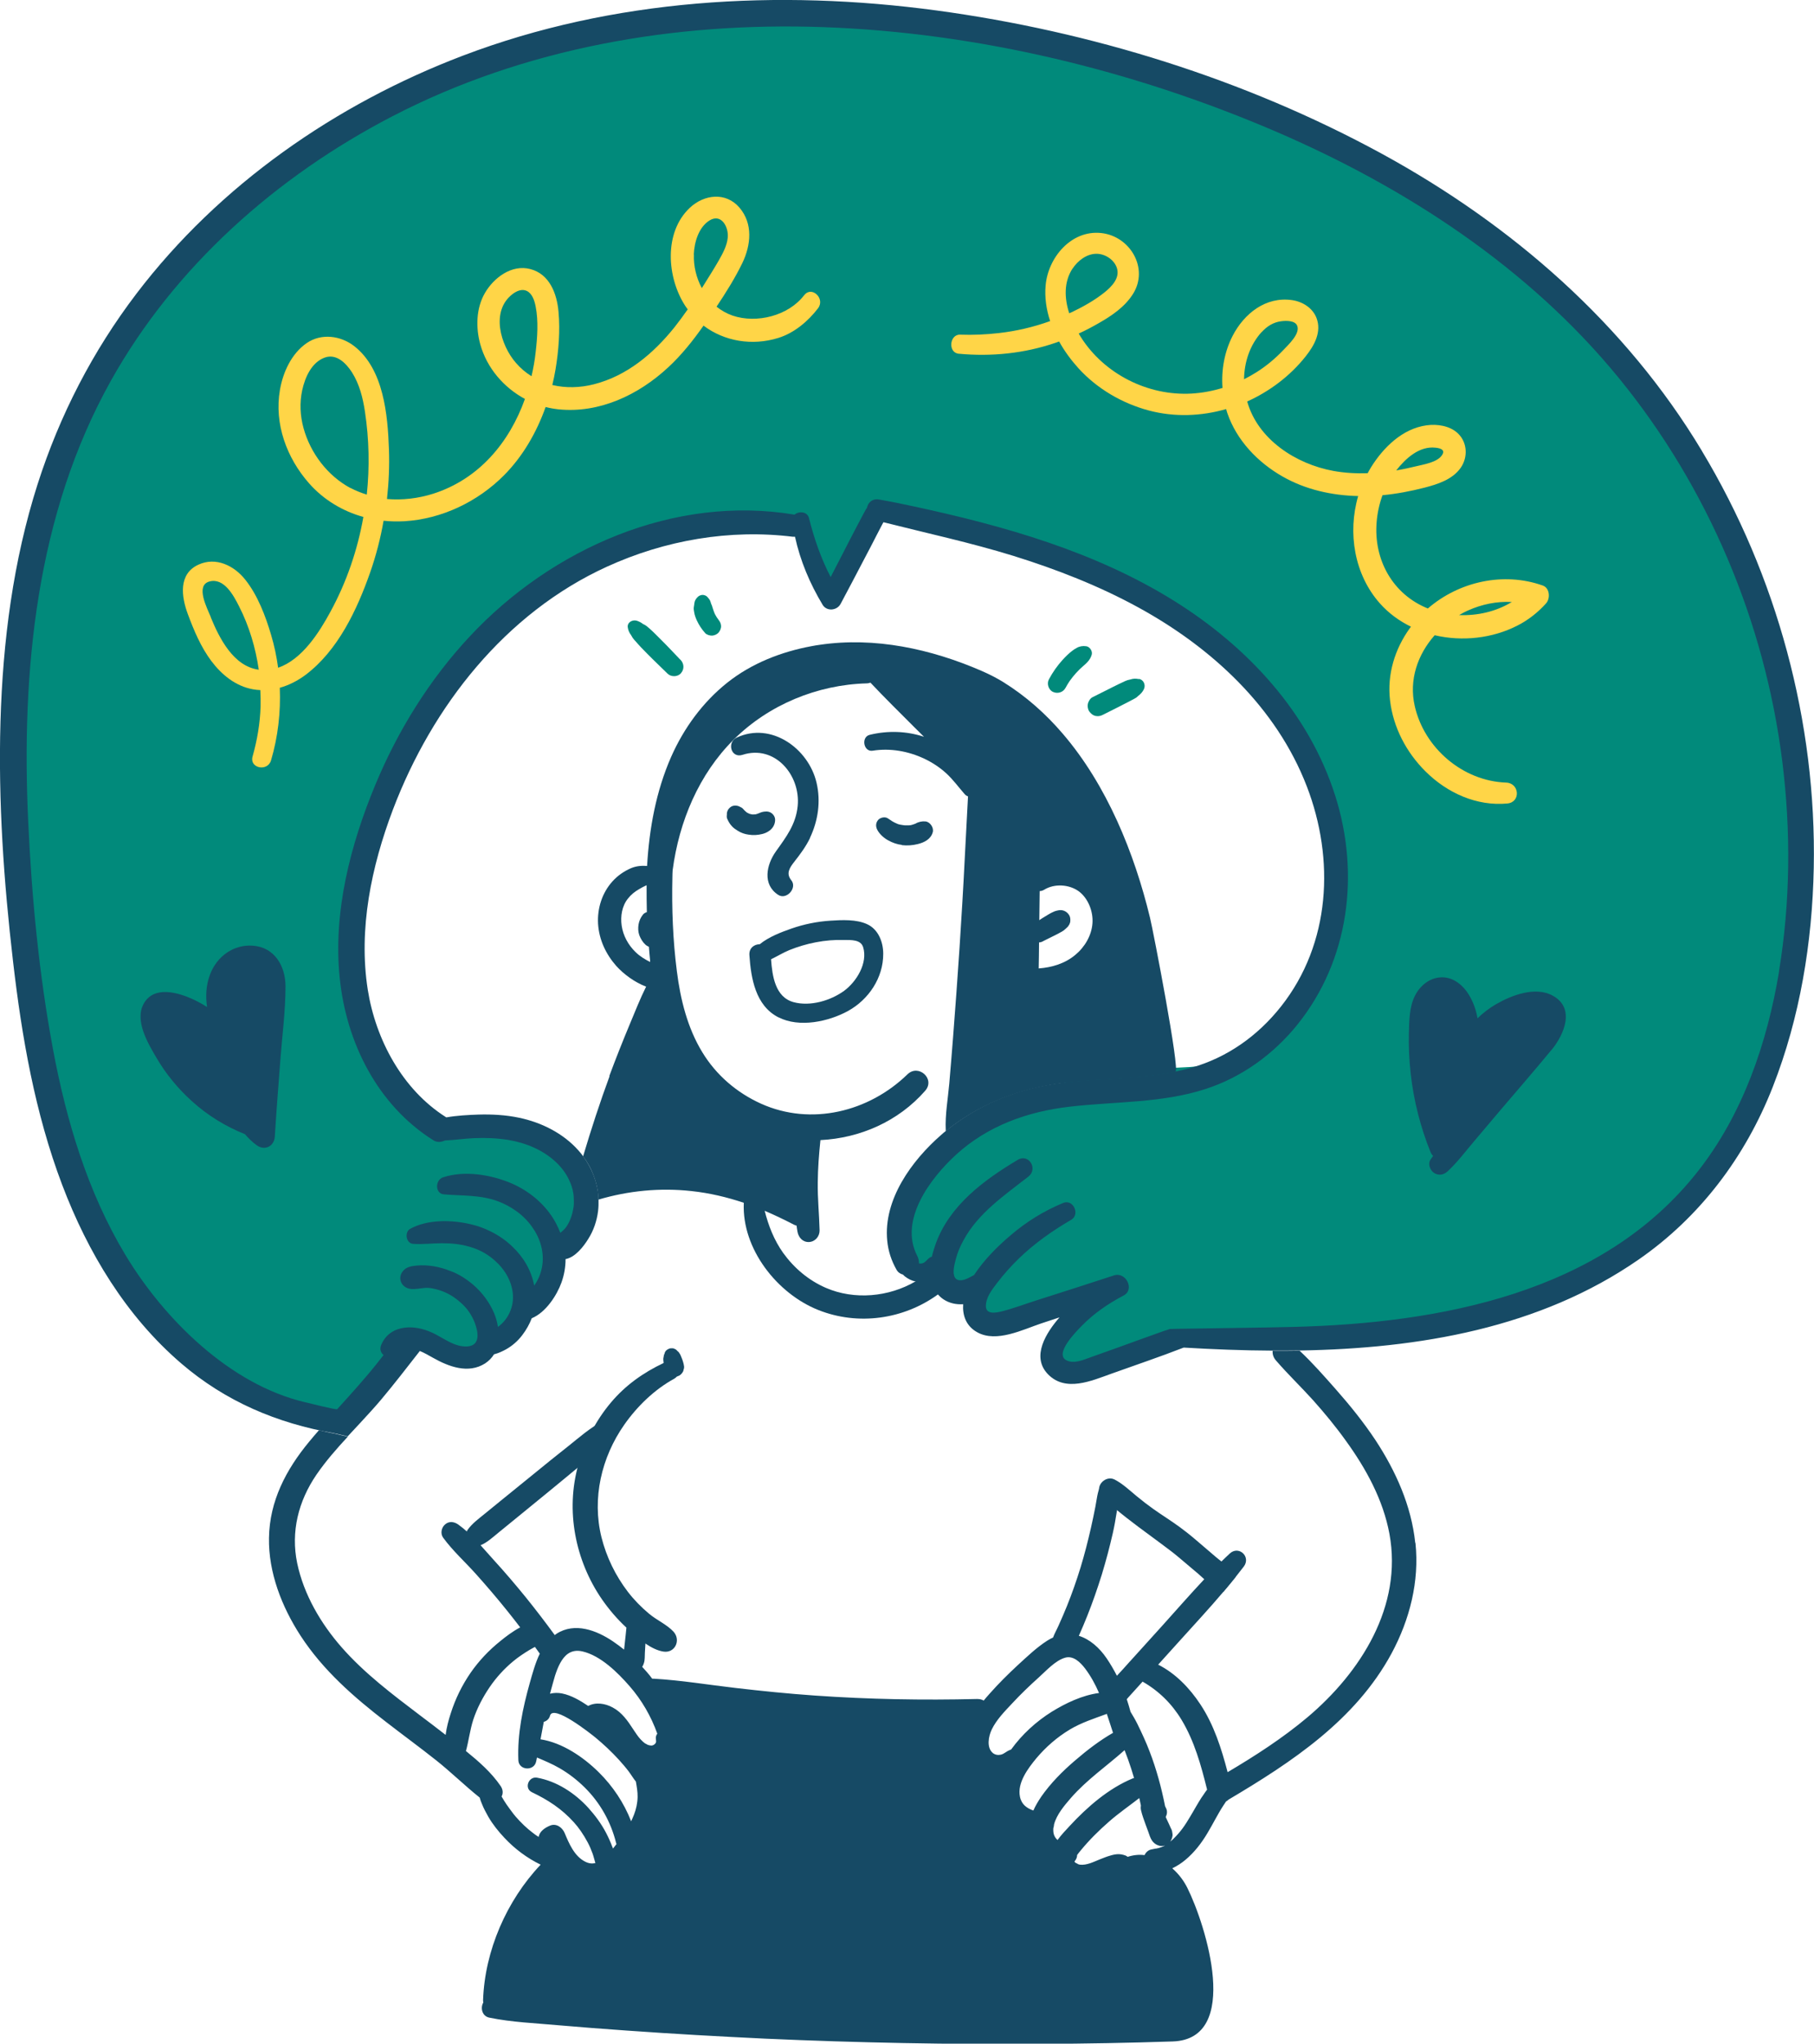
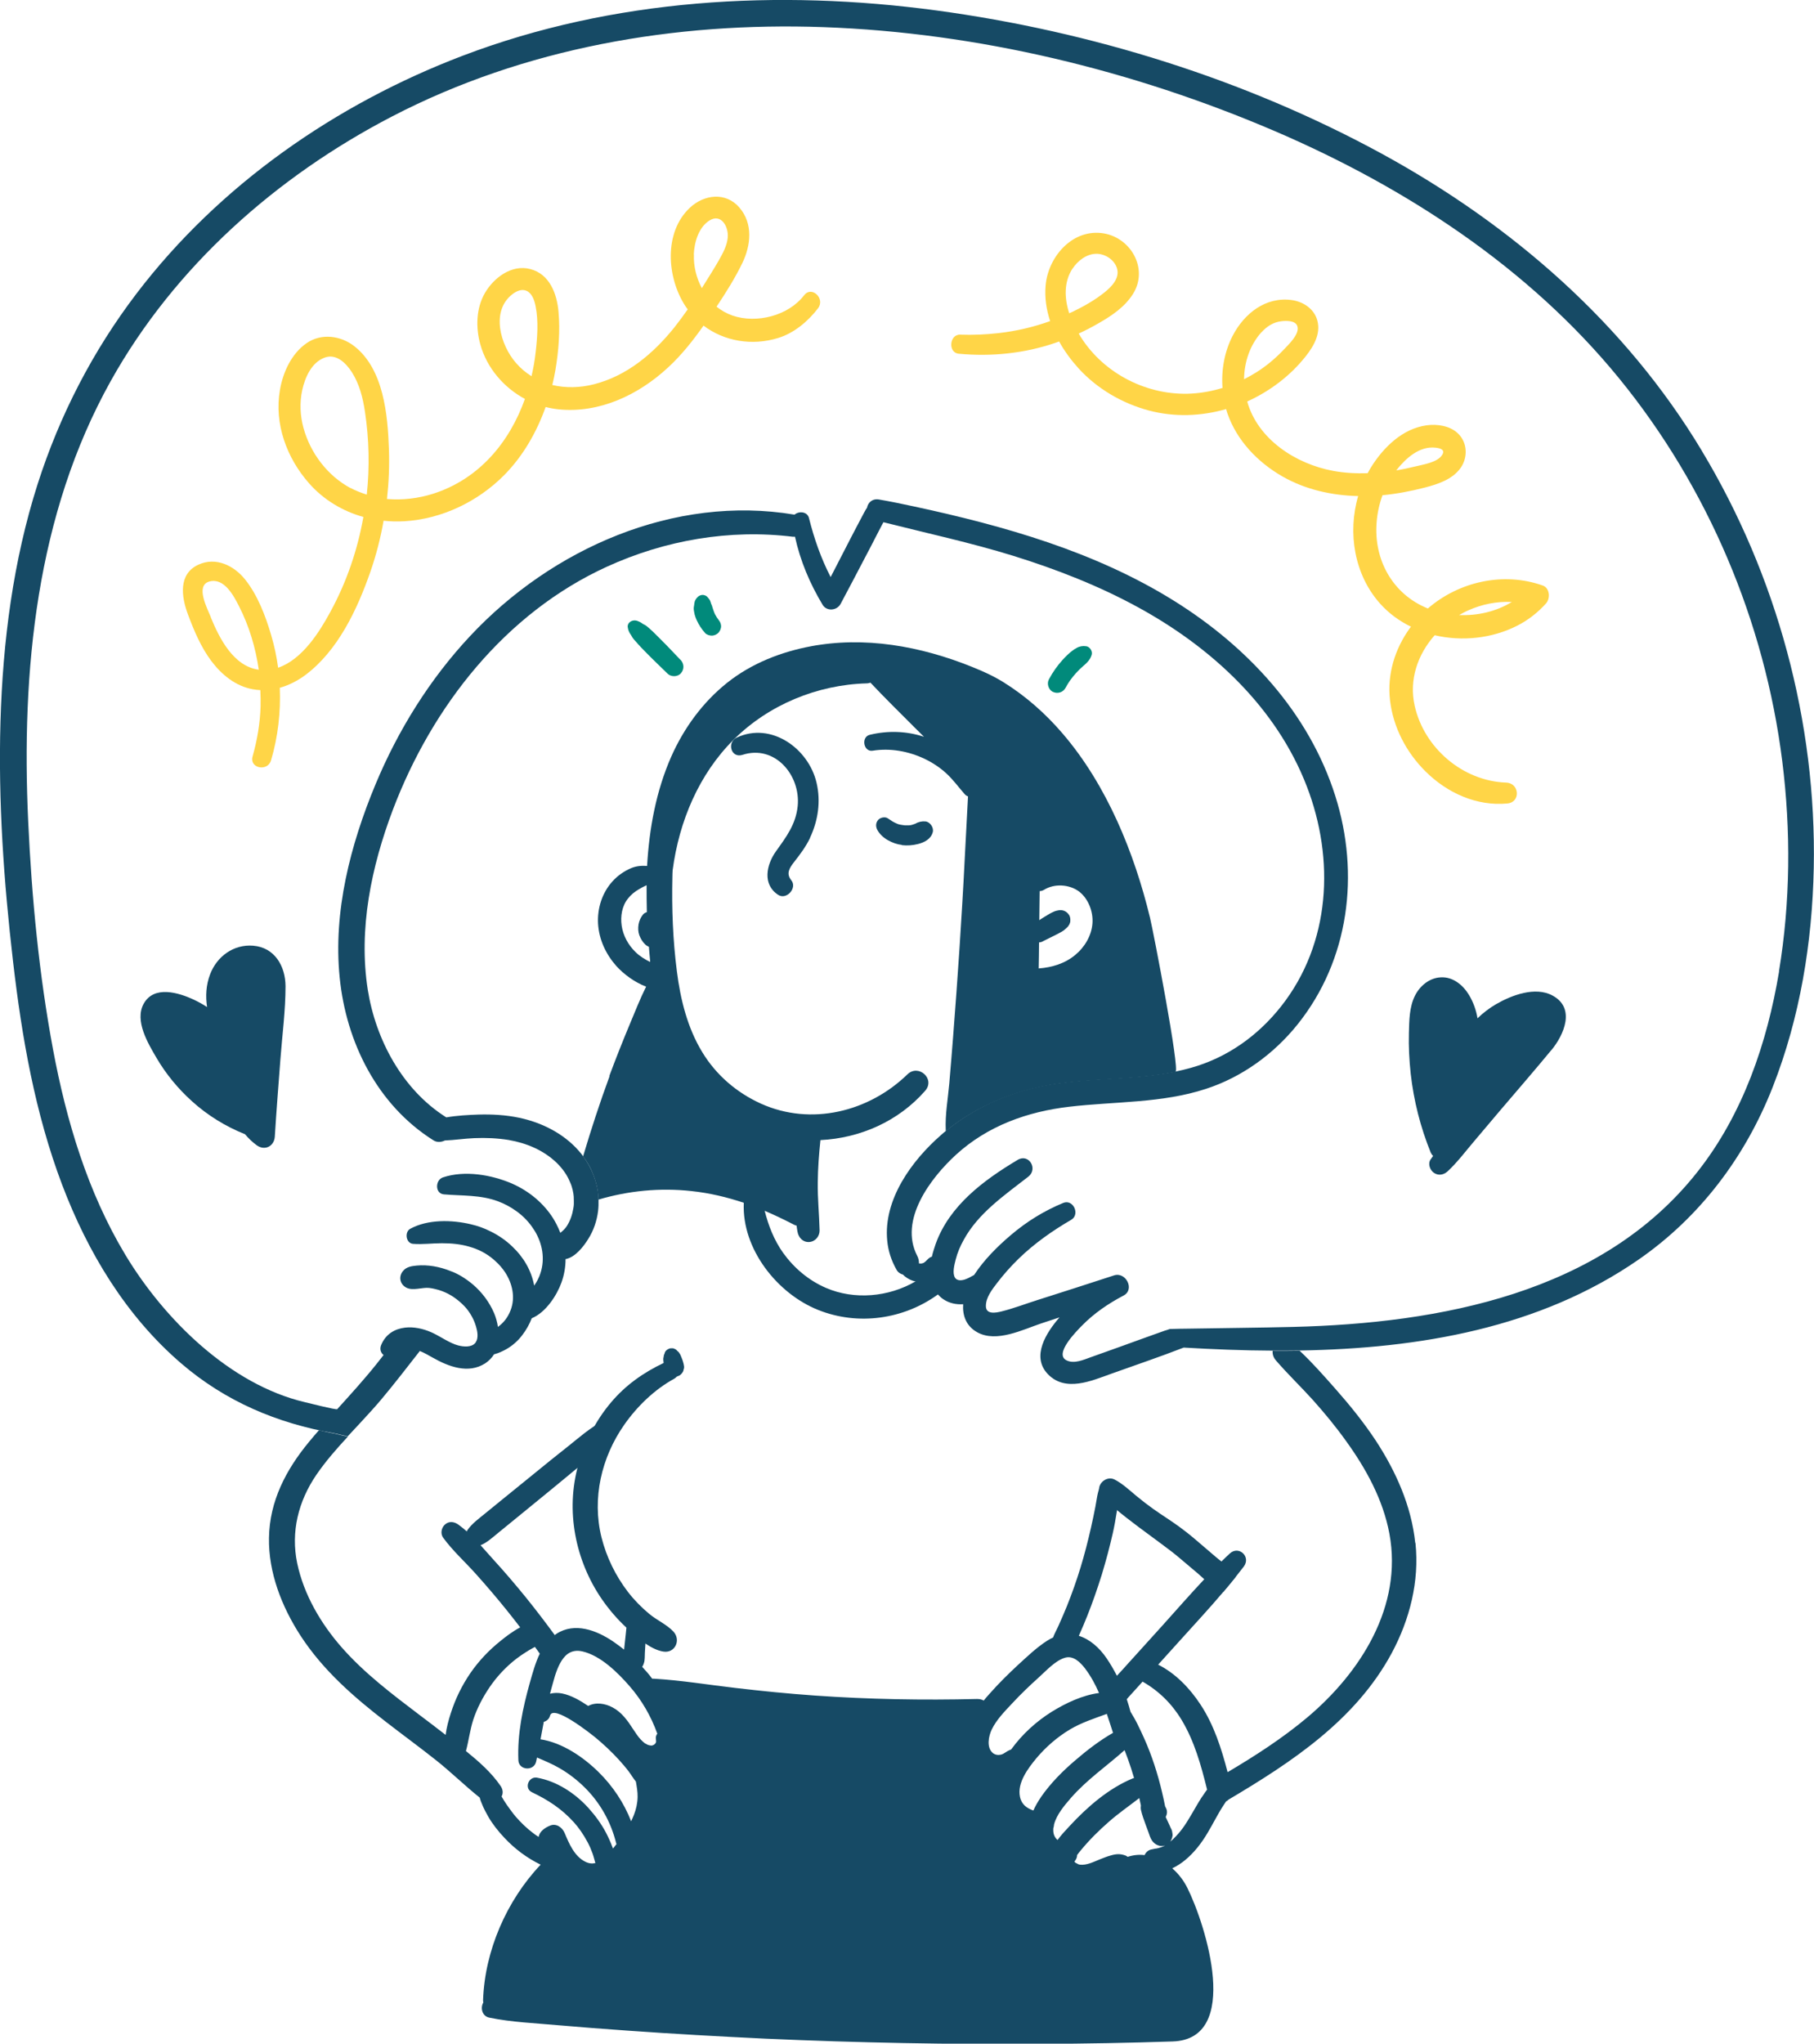
<svg xmlns="http://www.w3.org/2000/svg" width="103" height="116" viewBox="0 0 103 116" fill="none">
  <g clip-path="url(#clip0_4411_5168)">
-     <path d="M63.067 72.904C63.067 72.904 57.444 75.227 56.456 74.894C55.468 74.562 55.462 73.237 55.462 73.237C55.462 73.237 54.142 73.237 53.81 72.571C53.479 71.905 53.334 72.391 52.249 72.148C51.165 71.905 49.507 68.59 53.147 65.601C56.788 62.612 61.084 60.622 65.381 60.622C69.677 60.622 71.667 60.289 73.649 55.975C75.632 51.661 77.29 50.33 74.644 44.684C71.998 39.039 69.021 34.725 62.411 32.402C55.8 30.079 49.846 28.747 49.846 28.747C49.846 28.747 47.863 33.394 47.532 33.394C47.2 33.394 44.886 29.739 44.886 29.739C44.886 29.739 30.338 27.748 24.384 40.031C18.43 52.313 19.424 57.626 20.744 59.283C22.063 60.941 24.384 63.93 24.709 63.93C25.033 63.93 30.331 62.931 31.982 64.928C33.633 66.919 33.633 67.918 33.302 68.909C32.97 69.908 31.982 70.234 31.982 70.234C31.982 70.234 31.651 72.557 30.988 73.223C30.325 73.889 28.01 76.878 27.023 76.878C26.035 76.878 23.382 75.879 23.382 75.879L19.086 80.526C19.086 80.526 12.144 79.201 9.166 75.214C6.189 71.233 2.556 65.587 1.229 51.307C-0.09 37.035 1.893 28.4 5.526 21.43C9.166 14.474 21.068 0.194 43.553 0.527C66.037 0.86 83.893 9.162 93.481 21.444C103.069 33.727 102.081 45.35 102.406 50.33C102.737 55.309 99.76 64.277 94.469 68.923C89.178 73.57 82.236 74.901 80.253 75.234C78.27 75.567 66.693 75.9 66.693 75.9C66.693 75.9 60.739 78.556 59.751 77.558C58.763 76.559 63.06 72.911 63.06 72.911L63.067 72.904Z" fill="#018A7B" />
    <path d="M96.638 25.598C92.293 18.358 85.82 12.747 78.471 8.732C70.7 4.494 61.948 1.782 53.189 0.596C44.195 -0.617 34.821 -0.09 26.276 3.162C19.072 5.902 12.454 10.493 7.75 16.666C5.263 19.932 3.385 23.573 2.134 27.485C0.746 31.833 0.159 36.403 0.027 40.96C-0.104 45.496 0.214 50.052 0.739 54.56C1.236 58.86 1.989 63.188 3.53 67.252C4.987 71.094 7.156 74.7 10.292 77.391C12.806 79.548 15.722 80.782 18.961 81.351C19.093 81.372 19.403 81.455 19.742 81.531L20.446 80.775C20.847 80.339 21.248 79.909 21.628 79.458C22.387 78.556 23.106 77.62 23.838 76.684C24.101 76.788 24.363 76.947 24.591 77.072C25.475 77.571 26.587 77.995 27.541 77.391C27.762 77.245 27.927 77.072 28.052 76.871C28.066 76.871 28.086 76.864 28.107 76.857C28.314 76.802 28.521 76.704 28.715 76.6C29.081 76.399 29.413 76.108 29.661 75.775C29.882 75.484 30.062 75.165 30.193 74.825C30.994 74.499 31.623 73.514 31.879 72.8C32.037 72.363 32.113 71.912 32.113 71.468C32.659 71.371 33.143 70.747 33.405 70.317C33.702 69.852 33.889 69.298 33.958 68.75C33.985 68.528 33.992 68.306 33.985 68.091C33.985 67.897 33.965 67.709 33.93 67.522C33.882 67.224 33.792 66.933 33.681 66.648C33.536 66.295 33.35 65.955 33.115 65.636C33.032 65.518 32.942 65.407 32.846 65.303C31.982 64.325 30.739 63.708 29.475 63.444C28.722 63.285 27.941 63.243 27.174 63.264C26.573 63.285 25.945 63.319 25.344 63.423C25.337 63.416 25.323 63.41 25.309 63.403C22.85 61.842 21.331 59.013 20.882 56.176C20.343 52.729 21.089 49.178 22.311 45.953C24.536 40.093 28.687 34.801 34.462 32.166C37.757 30.661 41.432 30.023 45.024 30.467C45.065 30.467 45.1 30.467 45.141 30.467C45.438 31.833 45.984 33.123 46.709 34.33C46.944 34.718 47.524 34.663 47.732 34.274C48.188 33.414 48.65 32.547 49.099 31.68C49.327 31.25 49.555 30.814 49.776 30.377C49.88 30.175 49.99 29.974 50.094 29.766C50.115 29.725 50.136 29.683 50.163 29.642C52.629 30.266 55.109 30.8 57.534 31.549C59.986 32.312 62.39 33.248 64.642 34.482C68.786 36.75 72.468 40.135 74.202 44.636C75.797 48.776 75.556 53.554 72.744 57.119C71.425 58.791 69.684 60.032 67.633 60.608C67.343 60.691 67.045 60.76 66.748 60.823C66.293 60.913 65.844 60.982 65.381 61.038C63.612 61.253 61.809 61.239 60.055 61.495C58.3 61.745 56.649 62.286 55.164 63.174C54.66 63.472 54.17 63.812 53.707 64.193C53.617 64.263 53.527 64.339 53.444 64.415C51.779 65.865 50.149 68.084 50.377 70.421C50.432 71.011 50.612 71.552 50.902 72.065C50.978 72.21 51.116 72.308 51.275 72.349C51.31 72.391 51.351 72.425 51.393 72.46C51.565 72.592 51.766 72.696 51.98 72.737C52.028 72.744 52.077 72.758 52.125 72.758C52.387 72.779 52.629 72.744 52.864 72.64C52.919 72.945 53.044 73.23 53.251 73.466C53.341 73.57 53.444 73.667 53.569 73.75C53.9 73.972 54.294 74.055 54.688 74.028C54.646 74.665 54.853 75.276 55.503 75.629C56.587 76.219 58.059 75.477 59.108 75.123C59.454 75.005 59.806 74.894 60.158 74.776C59.419 75.629 58.528 76.989 59.502 78.001C60.504 79.035 61.975 78.376 63.101 77.974C64.476 77.481 65.857 77.017 67.211 76.49C68.862 76.587 70.555 76.656 72.254 76.663C72.765 76.663 73.276 76.663 73.787 76.656C80.571 76.545 87.423 75.387 93.039 71.496C96.534 69.076 99.104 65.656 100.658 61.697C102.205 57.757 102.903 53.492 102.986 49.268C103.152 40.995 100.893 32.672 96.631 25.591L96.638 25.598ZM101.017 55.143C100.34 59.2 98.959 63.257 96.382 66.516C90.939 73.424 81.717 75.109 73.442 75.317C71.466 75.366 69.491 75.38 67.515 75.415C67.149 75.415 66.79 75.428 66.424 75.435C66.327 75.47 66.23 75.505 66.127 75.532C65.27 75.831 64.421 76.15 63.564 76.455C63.018 76.649 62.48 76.843 61.934 77.037C61.526 77.183 60.994 77.426 60.566 77.218C59.82 76.864 61.126 75.56 61.423 75.255C62.113 74.548 62.928 73.993 63.799 73.535C64.448 73.195 63.93 72.176 63.26 72.391C61.816 72.862 60.373 73.327 58.929 73.785C58.245 74 57.568 74.263 56.87 74.437C56.539 74.52 55.979 74.624 55.979 74.132C55.979 73.639 56.332 73.195 56.601 72.841C56.981 72.342 57.395 71.877 57.844 71.441C58.729 70.581 59.765 69.852 60.828 69.235C61.34 68.93 60.939 68.049 60.373 68.278C59.267 68.736 58.293 69.339 57.382 70.116C56.615 70.768 55.869 71.517 55.309 72.37C55.15 72.453 54.998 72.55 54.819 72.613C54.632 72.682 54.349 72.724 54.225 72.522C54.059 72.252 54.197 71.766 54.266 71.489C54.363 71.101 54.522 70.733 54.715 70.386C55.544 68.854 57.05 67.834 58.39 66.787C58.957 66.343 58.411 65.455 57.782 65.837C55.869 66.981 53.914 68.417 53.127 70.608C53.05 70.837 52.968 71.08 52.912 71.33C52.754 71.371 52.664 71.496 52.546 71.607C52.519 71.628 52.484 71.656 52.443 71.683C52.367 71.711 52.346 71.711 52.325 71.718C52.291 71.718 52.263 71.718 52.235 71.718C52.215 71.718 52.201 71.718 52.18 71.711C52.18 71.565 52.153 71.42 52.083 71.288C51.02 69.242 52.857 66.849 54.287 65.539C56.083 63.902 58.335 63.097 60.711 62.82C63.301 62.515 65.968 62.626 68.468 61.807C70.52 61.142 72.33 59.824 73.677 58.146C76.612 54.484 77.22 49.601 75.818 45.177C74.312 40.426 70.81 36.688 66.659 34.101C62.175 31.306 57.016 29.849 51.897 28.747C51.234 28.601 50.578 28.469 49.907 28.352C49.535 28.289 49.286 28.525 49.231 28.816C49.148 28.934 49.079 29.073 49.003 29.212C48.899 29.413 48.788 29.614 48.685 29.815C48.457 30.252 48.229 30.682 48.008 31.119C47.725 31.667 47.441 32.215 47.165 32.755C46.62 31.701 46.226 30.571 45.936 29.413C45.846 29.031 45.362 28.997 45.114 29.212C38.282 28.067 31.333 31.14 26.691 36.105C24.404 38.546 22.602 41.445 21.317 44.532C19.894 47.958 18.913 51.744 19.286 55.475C19.652 59.165 21.427 62.723 24.612 64.727C24.805 64.852 25.054 64.838 25.261 64.734C25.821 64.713 26.38 64.623 26.933 64.602C27.589 64.575 28.238 64.602 28.881 64.706C29.889 64.88 30.856 65.282 31.602 65.996C31.775 66.163 31.934 66.35 32.072 66.551C32.182 66.711 32.279 66.891 32.355 67.071C32.376 67.12 32.397 67.168 32.417 67.217C32.431 67.259 32.445 67.293 32.459 67.335C32.5 67.467 32.535 67.605 32.556 67.744C32.562 67.8 32.569 67.862 32.576 67.917C32.576 68.014 32.583 68.077 32.583 68.153C32.583 68.216 32.583 68.278 32.583 68.341C32.583 68.417 32.569 68.493 32.556 68.576C32.5 68.93 32.383 69.277 32.196 69.575C32.1 69.734 31.962 69.859 31.816 69.977C31.747 69.804 31.678 69.637 31.588 69.471C31.526 69.36 31.471 69.249 31.402 69.145C31.139 68.729 30.808 68.354 30.428 68.028C30.014 67.675 29.551 67.39 29.06 67.175C27.893 66.676 26.38 66.419 25.151 66.829C24.708 66.974 24.688 67.751 25.206 67.793C26.249 67.883 27.278 67.813 28.28 68.188C28.653 68.327 28.998 68.514 29.316 68.743C29.716 69.027 30.062 69.388 30.324 69.811C30.338 69.832 30.352 69.852 30.366 69.873C30.801 70.594 30.953 71.448 30.69 72.259C30.608 72.516 30.483 72.758 30.331 72.973C30.172 72.106 29.716 71.344 29.088 70.754C28.729 70.407 28.307 70.116 27.851 69.894C27.499 69.714 27.126 69.582 26.739 69.492C25.662 69.235 24.287 69.201 23.292 69.748C22.961 69.929 23.044 70.567 23.451 70.601C23.997 70.643 24.543 70.567 25.088 70.567C25.634 70.567 26.138 70.615 26.643 70.761C26.712 70.782 26.774 70.802 26.843 70.823C27.326 70.983 27.775 71.246 28.148 71.6C28.349 71.78 28.528 71.989 28.68 72.217C29.095 72.855 29.274 73.646 28.991 74.374C28.832 74.79 28.584 75.089 28.273 75.317C28.231 75.04 28.155 74.769 28.052 74.527C27.782 73.903 27.375 73.362 26.87 72.925C26.677 72.758 26.463 72.606 26.242 72.467C26.035 72.342 25.821 72.231 25.586 72.148C24.971 71.898 24.287 71.773 23.651 71.836C23.368 71.864 23.078 71.905 22.885 72.141C22.622 72.453 22.698 72.876 23.051 73.077C23.43 73.292 23.976 73.056 24.377 73.105C24.494 73.119 24.605 73.14 24.715 73.168C25.22 73.285 25.669 73.521 26.062 73.854C26.173 73.944 26.283 74.048 26.387 74.159C26.622 74.409 26.836 74.756 26.96 75.089C27.05 75.331 27.154 75.685 27.099 75.969C27.085 76.053 27.05 76.129 27.009 76.198C27.002 76.212 26.988 76.226 26.974 76.24C26.767 76.476 26.339 76.455 26.007 76.365C25.544 76.24 25.068 75.9 24.598 75.671C24.57 75.657 24.536 75.643 24.508 75.629C24.032 75.415 23.486 75.297 22.988 75.359C22.422 75.428 21.911 75.713 21.648 76.33C21.538 76.58 21.628 76.795 21.78 76.913C21.641 77.086 21.503 77.266 21.365 77.44C20.66 78.32 19.901 79.153 19.148 79.985C19.093 80.04 17.448 79.617 17.317 79.59C13.062 78.591 9.318 74.88 7.122 71.233C4.98 67.675 3.771 63.631 3.011 59.567C2.217 55.316 1.803 50.968 1.602 46.647C1.202 38.096 2.051 29.212 6.293 21.617C9.926 15.119 15.701 10.014 22.263 6.609C29.785 2.705 38.33 1.241 46.751 1.54C55.517 1.852 64.324 3.988 72.385 7.442C79.797 10.625 86.801 15.181 91.941 21.485C96.976 27.658 100.202 35.28 101.197 43.2C101.694 47.153 101.66 51.21 101.01 55.143H101.017Z" fill="#164A65" />
    <path d="M53.9 72.959C53.693 73.147 53.479 73.32 53.258 73.473C51.31 74.887 48.727 75.262 46.454 74.353C44.126 73.424 42.123 70.886 42.233 68.299C42.233 68.285 42.233 68.271 42.233 68.257C42.295 67.723 43.152 67.474 43.276 68.098C43.318 68.299 43.359 68.507 43.415 68.708C43.629 69.568 43.953 70.393 44.471 71.121C45.093 71.981 45.915 72.675 46.889 73.098C48.505 73.799 50.46 73.625 51.987 72.731C52.319 72.536 52.636 72.308 52.919 72.051C53.548 71.475 54.536 72.37 53.9 72.952V72.959Z" fill="#164A65" />
    <path d="M34.22 80.678C33.502 81.039 32.894 81.587 32.266 82.086C31.616 82.599 30.967 83.12 30.325 83.647C29.696 84.153 29.074 84.666 28.446 85.172C28.142 85.422 27.838 85.665 27.534 85.915C27.181 86.206 26.808 86.469 26.546 86.844C26.249 87.281 26.815 87.905 27.285 87.711C27.672 87.551 27.983 87.253 28.308 86.99C28.611 86.74 28.915 86.497 29.219 86.247L31.146 84.673C31.775 84.16 32.39 83.647 33.012 83.133C33.647 82.606 34.338 82.1 34.849 81.448C35.208 80.99 34.718 80.436 34.214 80.692L34.22 80.678Z" fill="#164A65" />
    <path d="M70.168 89.5C69.94 89.785 69.705 90.069 69.47 90.346C69.401 90.346 69.339 90.326 69.27 90.291C68.945 90.145 68.648 89.889 68.372 89.632C68.254 89.528 68.144 89.424 68.033 89.327L66.907 88.377C65.989 87.593 63.198 85.748 62.514 84.833C62.148 84.347 62.784 83.716 63.288 83.98C63.744 84.216 64.138 84.59 64.531 84.916C65.968 86.102 66.486 86.199 67.902 87.406C68.275 87.725 68.648 88.044 69.021 88.363C69.125 88.453 69.235 88.536 69.346 88.626C69.622 88.848 69.905 89.084 70.092 89.376C70.12 89.417 70.14 89.459 70.161 89.507L70.168 89.5Z" fill="#164A65" />
    <path d="M45.66 16.756C44.775 17.921 42.965 18.379 41.598 17.914C41.259 17.796 40.955 17.623 40.686 17.408C41.218 16.61 41.736 15.785 42.15 14.932C42.641 13.912 42.765 12.692 41.985 11.783C41.211 10.882 39.981 11.034 39.173 11.79C37.667 13.198 37.868 15.785 38.925 17.387C38.966 17.449 39.008 17.505 39.049 17.56C38.807 17.907 38.551 18.254 38.289 18.587C37.094 20.071 35.602 21.333 33.723 21.812C32.936 22.013 32.12 22.034 31.361 21.853C31.43 21.562 31.492 21.278 31.54 20.986C31.72 19.911 31.81 18.781 31.713 17.699C31.623 16.672 31.209 15.556 30.11 15.272C29.053 14.994 28.038 15.764 27.534 16.631C27.03 17.498 27.009 18.601 27.271 19.544C27.644 20.889 28.605 21.999 29.806 22.644C28.929 25.106 27.202 27.193 24.591 28.026C23.755 28.289 22.851 28.4 21.973 28.324C22.077 27.388 22.118 26.444 22.084 25.494C22.015 23.545 21.787 20.952 20.115 19.648C19.348 19.051 18.25 18.899 17.414 19.474C16.551 20.071 16.067 21.125 15.894 22.137C15.563 24.059 16.281 25.994 17.545 27.429C18.374 28.372 19.459 29.017 20.633 29.343C20.302 31.216 19.68 33.04 18.761 34.725C18.126 35.897 17.152 37.437 15.791 37.901C15.708 37.277 15.577 36.653 15.397 36.05C15.079 34.968 14.63 33.782 13.919 32.894C13.29 32.104 12.261 31.597 11.273 32.048C10.113 32.575 10.299 33.872 10.665 34.857C11.011 35.786 11.405 36.729 12.005 37.527C12.593 38.304 13.373 38.942 14.347 39.122C14.492 39.15 14.637 39.164 14.782 39.171C14.796 39.476 14.803 39.788 14.796 40.093C14.768 41.057 14.603 42.014 14.34 42.944C14.154 43.609 15.197 43.817 15.39 43.158C15.784 41.827 15.943 40.426 15.887 39.039C16.413 38.893 16.903 38.637 17.345 38.311C19.189 36.924 20.274 34.614 21.02 32.485C21.352 31.535 21.607 30.55 21.78 29.558C22.167 29.6 22.56 29.607 22.961 29.586C25.082 29.461 27.133 28.476 28.625 26.971C29.696 25.89 30.47 24.537 30.981 23.102C31.216 23.164 31.457 23.206 31.699 23.233C34.027 23.476 36.258 22.415 37.937 20.855C38.703 20.147 39.346 19.336 39.947 18.483C41.128 19.377 42.71 19.641 44.188 19.183C45.093 18.906 45.888 18.233 46.454 17.491C46.868 16.936 46.074 16.201 45.66 16.763V16.756ZM11.971 35.03C11.777 34.545 11.066 33.227 11.895 33.005C12.731 32.783 13.27 33.817 13.573 34.413C14.147 35.537 14.513 36.764 14.693 38.013C13.263 37.825 12.461 36.244 11.964 35.03H11.971ZM19.894 27.7C18.595 26.999 17.628 25.723 17.235 24.301C17.041 23.601 17.007 22.859 17.159 22.151C17.317 21.43 17.683 20.577 18.43 20.3C19.1 20.05 19.652 20.619 19.984 21.132C20.412 21.812 20.605 22.581 20.723 23.372C20.958 24.933 20.992 26.514 20.826 28.074C20.509 27.977 20.198 27.852 19.894 27.693V27.7ZM29.295 20.598C28.418 19.592 27.845 17.657 29.102 16.693C29.33 16.52 29.634 16.381 29.91 16.513C30.228 16.666 30.352 17.075 30.414 17.394C30.58 18.226 30.511 19.162 30.414 19.994C30.366 20.452 30.283 20.903 30.18 21.354C29.855 21.153 29.558 20.903 29.295 20.598ZM39.394 14.446C39.422 13.76 39.664 12.907 40.279 12.518C40.949 12.095 41.377 12.872 41.322 13.482C41.28 13.954 41.031 14.398 40.803 14.8C40.541 15.258 40.258 15.702 39.981 16.145C39.94 16.215 39.892 16.284 39.85 16.354C39.539 15.771 39.374 15.105 39.401 14.446H39.394Z" fill="#FFD547" />
    <path d="M87.596 33.234C85.365 32.443 82.837 33.012 81.075 34.538C79.072 33.733 77.987 31.764 78.167 29.628C78.208 29.114 78.319 28.601 78.499 28.109C79.307 28.032 80.108 27.88 80.888 27.679C81.635 27.485 82.463 27.221 82.933 26.562C83.355 25.966 83.327 25.12 82.781 24.599C82.325 24.163 81.6 24.058 80.999 24.142C79.638 24.329 78.554 25.39 77.849 26.521C77.78 26.631 77.718 26.749 77.656 26.86C77.006 26.881 76.35 26.846 75.708 26.729C73.58 26.34 71.418 24.939 70.817 22.789C72.102 22.207 73.263 21.333 74.14 20.223C74.63 19.606 75.058 18.836 74.748 18.039C74.52 17.463 73.946 17.116 73.352 17.033C71.867 16.825 70.644 17.796 69.988 19.065C69.525 19.967 69.339 21 69.415 22.02C68.849 22.193 68.261 22.304 67.667 22.339C65.194 22.484 62.701 21.236 61.367 19.128C61.326 19.065 61.291 19.003 61.25 18.933C61.644 18.753 62.024 18.552 62.397 18.337C63.136 17.914 63.868 17.421 64.331 16.686C65.25 15.23 64.165 13.392 62.514 13.226C60.822 13.052 59.509 14.62 59.371 16.201C59.309 16.887 59.413 17.574 59.627 18.226C58.68 18.566 57.7 18.795 56.712 18.906C55.98 18.989 55.247 19.023 54.515 18.996C53.907 18.975 53.817 20.022 54.439 20.078C56.297 20.251 58.155 20.064 59.924 19.46C59.993 19.433 60.069 19.405 60.138 19.384C60.442 19.932 60.822 20.445 61.229 20.896C62.293 22.068 63.723 22.9 65.243 23.303C66.686 23.684 68.206 23.628 69.622 23.219C69.643 23.296 69.664 23.379 69.691 23.455C70.223 25.002 71.418 26.243 72.814 27.041C74.119 27.79 75.618 28.123 77.117 28.157C76.509 30.245 76.896 32.624 78.367 34.267C78.865 34.822 79.459 35.252 80.115 35.571C80.094 35.599 80.073 35.627 80.053 35.654C79.196 36.84 78.754 38.283 78.927 39.753C79.106 41.286 79.852 42.708 80.944 43.789C82.173 45.01 83.852 45.773 85.593 45.606C86.359 45.53 86.276 44.448 85.523 44.421C83.064 44.337 80.868 42.465 80.329 40.072C79.99 38.581 80.502 37.139 81.462 36.057C83.03 36.424 84.736 36.237 86.159 35.509C86.774 35.197 87.32 34.767 87.782 34.253C88.038 33.976 88.003 33.373 87.596 33.234ZM60.898 15.251C61.195 14.8 61.699 14.405 62.259 14.405C62.749 14.405 63.267 14.738 63.419 15.216C63.599 15.785 63.122 16.27 62.715 16.596C62.162 17.04 61.519 17.401 60.884 17.706C60.829 17.733 60.773 17.754 60.711 17.782C60.435 16.929 60.4 16.007 60.898 15.244V15.251ZM71.632 18.857C71.943 18.517 72.302 18.288 72.758 18.233C73.034 18.198 73.525 18.191 73.649 18.476C73.856 18.933 73.138 19.578 72.869 19.87C72.413 20.348 71.909 20.771 71.349 21.125C71.121 21.27 70.879 21.402 70.638 21.527C70.651 20.549 70.969 19.585 71.632 18.85V18.857ZM81.51 25.411C81.787 25.439 82.077 25.529 81.883 25.827C81.621 26.243 80.833 26.361 80.412 26.465C80.039 26.555 79.659 26.639 79.279 26.701C79.811 26.021 80.591 25.307 81.51 25.411ZM82.85 34.912C83.023 34.815 83.196 34.718 83.375 34.642C84.135 34.302 84.999 34.122 85.841 34.17C84.957 34.711 83.9 34.954 82.857 34.912H82.85Z" fill="#FFD547" />
    <path d="M88.093 59.595C87.133 60.76 86.138 61.905 85.157 63.056C84.681 63.618 84.197 64.186 83.721 64.755C83.223 65.338 82.754 65.969 82.194 66.489C81.973 66.69 81.676 66.746 81.42 66.572C81.199 66.42 81.061 66.066 81.227 65.816C81.275 65.747 81.324 65.684 81.372 65.615C81.317 65.56 81.275 65.497 81.234 65.414C80.654 63.978 80.274 62.487 80.101 60.948C80.018 60.178 79.977 59.408 79.998 58.638C80.018 57.931 80.018 57.161 80.343 56.516C80.619 55.961 81.165 55.503 81.807 55.476C82.498 55.434 83.071 55.913 83.41 56.474C83.659 56.891 83.817 57.334 83.893 57.799C84.211 57.494 84.563 57.223 84.943 57.001C85.828 56.488 87.174 55.975 88.155 56.509C89.468 57.216 88.812 58.728 88.093 59.602V59.595Z" fill="#164A65" />
    <path d="M16.212 55.982C16.212 57.355 16.026 58.749 15.922 60.122C15.812 61.586 15.694 63.049 15.604 64.512C15.57 65.067 15.031 65.338 14.575 65.005C14.326 64.824 14.105 64.609 13.912 64.38C12.807 63.937 11.777 63.306 10.893 62.501C10.113 61.8 9.422 60.961 8.89 60.053C8.407 59.227 7.626 57.938 8.158 56.974C8.745 55.912 10.14 56.342 10.997 56.738C11.259 56.863 11.515 57.001 11.757 57.161C11.667 56.544 11.695 55.919 11.93 55.302C12.316 54.283 13.27 53.589 14.375 53.679C15.591 53.776 16.205 54.831 16.212 55.975V55.982Z" fill="#164A65" />
    <path d="M38.621 37.437C38.241 37.041 37.868 36.639 37.481 36.258C37.288 36.071 37.101 35.869 36.901 35.696C36.852 35.654 36.797 35.606 36.749 35.564C36.7 35.53 36.652 35.488 36.597 35.46C36.597 35.46 36.569 35.446 36.548 35.439C36.541 35.432 36.507 35.412 36.5 35.412C36.452 35.377 36.397 35.335 36.341 35.308C36.258 35.266 36.175 35.231 36.086 35.218C35.865 35.19 35.609 35.349 35.644 35.599C35.664 35.772 35.733 35.918 35.837 36.057C35.878 36.119 35.906 36.188 35.954 36.244C35.996 36.299 36.037 36.348 36.086 36.397C36.286 36.632 36.5 36.854 36.721 37.076C37.108 37.471 37.516 37.853 37.909 38.241C38.11 38.435 38.489 38.428 38.669 38.207C38.869 37.971 38.842 37.659 38.635 37.444L38.621 37.437Z" fill="#018A7B" />
    <path d="M40.783 35.162C40.783 35.162 40.81 35.19 40.817 35.204C40.728 35.093 40.652 34.975 40.59 34.85C40.555 34.767 40.52 34.684 40.493 34.593C40.479 34.545 40.458 34.496 40.444 34.441C40.431 34.385 40.41 34.33 40.382 34.281C40.361 34.219 40.348 34.157 40.32 34.094C40.279 34.011 40.217 33.941 40.154 33.872C40.092 33.803 39.961 33.761 39.871 33.768C39.767 33.782 39.678 33.817 39.609 33.893C39.539 33.962 39.484 34.039 39.45 34.136C39.429 34.205 39.422 34.274 39.415 34.337C39.401 34.427 39.381 34.517 39.394 34.614C39.408 34.704 39.422 34.794 39.443 34.885C39.47 34.989 39.512 35.093 39.553 35.19C39.685 35.474 39.837 35.71 40.044 35.939C40.134 36.036 40.313 36.084 40.438 36.078C40.569 36.071 40.721 36.001 40.804 35.904C40.893 35.793 40.956 35.654 40.942 35.509C40.928 35.363 40.866 35.259 40.776 35.155L40.783 35.162Z" fill="#018A7B" />
    <path d="M61.672 36.681C61.485 36.653 61.298 36.681 61.133 36.778C61.043 36.827 60.953 36.882 60.877 36.944C60.684 37.09 60.504 37.27 60.338 37.451C60.034 37.784 59.772 38.158 59.558 38.56C59.426 38.803 59.53 39.157 59.793 39.275C60.055 39.393 60.366 39.302 60.504 39.039C60.573 38.907 60.656 38.775 60.739 38.651C60.967 38.331 61.222 38.047 61.52 37.791C61.485 37.818 61.45 37.853 61.416 37.881C61.658 37.679 61.906 37.471 61.989 37.159C62.044 36.958 61.879 36.709 61.678 36.681H61.672Z" fill="#018A7B" />
-     <path d="M64.669 38.547C64.504 38.512 64.345 38.512 64.186 38.567C64.048 38.595 63.979 38.616 63.889 38.657C63.661 38.762 63.433 38.873 63.212 38.983C62.818 39.185 62.417 39.379 62.024 39.58C61.899 39.642 61.796 39.823 61.768 39.954C61.74 40.093 61.768 40.267 61.851 40.384C61.941 40.509 62.065 40.613 62.224 40.641C62.383 40.669 62.514 40.634 62.652 40.558C63.039 40.364 63.433 40.169 63.82 39.968C64.006 39.871 64.193 39.781 64.379 39.677C64.462 39.629 64.545 39.594 64.607 39.517C64.773 39.393 64.877 39.275 64.953 39.115C65.063 38.88 64.939 38.588 64.676 38.533L64.669 38.547Z" fill="#018A7B" />
-     <path d="M41.322 46.002C41.28 46.078 41.266 46.154 41.273 46.238C41.26 46.321 41.26 46.411 41.294 46.48C41.37 46.647 41.439 46.772 41.57 46.91C41.66 47.008 41.778 47.084 41.888 47.153C42.068 47.271 42.289 47.347 42.503 47.375C42.765 47.417 43.021 47.403 43.276 47.34C43.567 47.271 43.857 47.084 43.96 46.806C43.974 46.772 43.974 46.758 43.981 46.744C44.036 46.55 44.023 46.383 43.898 46.238C43.788 46.106 43.629 46.05 43.47 46.064C43.352 46.064 43.228 46.099 43.118 46.148C43.048 46.182 42.973 46.203 42.897 46.224C42.841 46.224 42.786 46.231 42.731 46.231C42.675 46.224 42.62 46.21 42.565 46.196C42.51 46.175 42.448 46.141 42.399 46.113C42.323 46.05 42.247 45.981 42.185 45.905C42.144 45.856 42.088 45.828 42.026 45.801C41.867 45.704 41.639 45.697 41.494 45.801C41.418 45.856 41.363 45.919 41.315 46.002H41.322Z" fill="#164A65" />
    <path d="M51.207 47.971C51.517 48.006 51.814 47.985 52.118 47.909C52.484 47.819 52.851 47.632 52.961 47.243C53.037 46.987 52.816 46.654 52.554 46.626C52.36 46.605 52.153 46.647 51.98 46.751C51.959 46.758 51.946 46.765 51.925 46.772C51.877 46.792 51.828 46.806 51.78 46.82C51.759 46.82 51.745 46.827 51.725 46.834C51.683 46.834 51.642 46.848 51.6 46.848C51.545 46.848 51.497 46.848 51.441 46.848C51.421 46.848 51.407 46.848 51.386 46.848C51.289 46.834 51.2 46.827 51.103 46.806C51.062 46.799 51.02 46.786 50.979 46.772C50.965 46.765 50.944 46.758 50.93 46.751C50.834 46.709 50.744 46.668 50.654 46.612C50.64 46.605 50.619 46.584 50.606 46.578C50.536 46.529 50.474 46.487 50.405 46.446C50.246 46.342 49.977 46.404 49.86 46.543C49.721 46.709 49.715 46.91 49.811 47.098C49.943 47.354 50.198 47.576 50.447 47.708C50.675 47.833 50.944 47.93 51.207 47.958V47.971Z" fill="#164A65" />
    <path d="M45.991 47.556C46.454 46.578 46.613 45.489 46.364 44.428C45.908 42.479 43.788 40.96 41.84 41.862C41.252 42.132 41.508 43.055 42.157 42.846C43.995 42.25 45.466 43.998 45.293 45.752C45.19 46.793 44.637 47.514 44.057 48.325C43.518 49.081 43.276 50.205 44.188 50.794C44.658 51.099 45.28 50.406 44.934 49.969C44.623 49.588 44.817 49.276 45.1 48.915C45.438 48.485 45.763 48.048 45.998 47.556H45.991Z" fill="#164A65" />
-     <path d="M44.202 57.743C45.383 58.347 47.041 57.993 48.153 57.383C49.321 56.738 50.156 55.503 50.15 54.137C50.15 53.471 49.873 52.75 49.238 52.459C48.623 52.174 47.815 52.216 47.158 52.258C46.399 52.306 45.646 52.459 44.934 52.708C44.34 52.916 43.649 53.18 43.138 53.596C42.827 53.596 42.523 53.811 42.551 54.213C42.641 55.531 42.897 57.078 44.195 57.743H44.202ZM44.817 53.929C45.3 53.735 45.812 53.582 46.323 53.485C46.855 53.381 47.4 53.339 47.939 53.353C48.319 53.36 48.872 53.319 49.01 53.763C49.286 54.664 48.63 55.725 47.932 56.238C47.158 56.8 46.005 57.14 45.059 56.883C44.016 56.599 43.85 55.399 43.781 54.449C44.126 54.283 44.465 54.075 44.817 53.929Z" fill="#164A65" />
    <path d="M34.614 61.079C34.062 62.577 33.564 64.103 33.108 65.636C33.343 65.948 33.537 66.288 33.675 66.648C33.785 66.933 33.875 67.224 33.923 67.522C33.958 67.71 33.972 67.904 33.979 68.091C35.685 67.585 37.481 67.411 39.256 67.606C40.292 67.716 41.28 67.952 42.233 68.271C42.627 68.41 43.021 68.562 43.408 68.722C43.359 68.521 43.311 68.32 43.27 68.112C43.311 68.313 43.352 68.521 43.408 68.722C43.967 68.958 44.527 69.228 45.079 69.513C45.128 69.54 45.176 69.554 45.231 69.568C45.245 69.679 45.259 69.79 45.28 69.901C45.335 70.241 45.584 70.518 45.943 70.498C46.295 70.477 46.544 70.171 46.537 69.832C46.516 68.923 46.419 68.028 46.433 67.113C46.44 66.316 46.502 65.511 46.585 64.713C48.823 64.603 51.006 63.659 52.533 61.912C53.12 61.239 52.153 60.372 51.524 60.982C49.334 63.111 46.053 63.923 43.214 62.647C41.833 62.023 40.665 61.024 39.878 59.727C39.035 58.347 38.635 56.731 38.434 55.136C38.206 53.367 38.137 51.557 38.179 49.775C38.179 49.65 38.185 49.525 38.192 49.4C38.559 46.619 39.684 43.942 41.66 41.98C43.656 39.996 46.413 38.865 49.21 38.789C49.293 38.789 49.362 38.769 49.424 38.748C50.239 39.615 51.089 40.447 51.932 41.293C52.111 41.473 52.284 41.647 52.464 41.82C51.469 41.494 50.419 41.459 49.383 41.709C48.879 41.834 49.031 42.694 49.549 42.611C50.55 42.451 51.58 42.638 52.491 43.068C52.94 43.283 53.355 43.554 53.721 43.887C54.115 44.247 54.419 44.67 54.771 45.073C54.826 45.142 54.895 45.177 54.964 45.204C54.95 45.51 54.93 45.815 54.916 46.113C54.867 46.987 54.826 47.861 54.778 48.741C54.695 50.434 54.591 52.133 54.481 53.825C54.37 55.51 54.246 57.196 54.115 58.888C54.045 59.762 53.976 60.636 53.9 61.509C53.824 62.369 53.659 63.278 53.7 64.138C53.7 64.166 53.7 64.193 53.7 64.214C54.163 63.826 54.653 63.493 55.158 63.195C56.643 62.314 58.294 61.773 60.048 61.516C61.803 61.267 63.606 61.273 65.374 61.059C65.837 61.003 66.286 60.934 66.742 60.843C67.018 60.788 65.478 52.819 65.298 52.091C64.414 48.436 62.86 44.58 60.345 41.647C59.371 40.509 58.252 39.517 56.974 38.72C56.581 38.477 56.152 38.262 55.724 38.075C52.857 36.834 49.673 36.14 46.558 36.598C46.399 36.618 46.247 36.646 46.095 36.674C44.361 36.993 42.669 37.652 41.28 38.761C39.892 39.871 38.828 41.334 38.109 42.957C37.253 44.906 36.866 47.014 36.742 49.151C36.431 49.13 36.141 49.151 35.837 49.275C35.436 49.449 35.07 49.699 34.773 50.031C34.186 50.683 33.91 51.557 33.958 52.431C34.013 53.333 34.4 54.158 34.994 54.831C35.429 55.309 36.044 55.76 36.687 56.003C36.348 56.682 36.065 57.404 35.775 58.097C35.36 59.089 34.967 60.081 34.593 61.086L34.614 61.079ZM58.998 53.492C59.088 53.492 59.178 53.457 59.254 53.409C59.475 53.298 59.703 53.187 59.924 53.076C60.034 53.02 60.145 52.965 60.249 52.903C60.304 52.875 60.352 52.84 60.407 52.806C60.49 52.743 60.559 52.667 60.635 52.597C60.663 52.556 60.691 52.514 60.718 52.473C60.753 52.403 60.773 52.334 60.773 52.258C60.781 52.14 60.76 52.015 60.691 51.918C60.546 51.703 60.297 51.613 60.048 51.682C60.028 51.682 60.007 51.689 59.986 51.696C59.931 51.71 59.876 51.724 59.827 51.751C59.73 51.793 59.634 51.842 59.544 51.897C59.447 51.953 59.344 52.015 59.247 52.077C59.171 52.126 59.088 52.174 59.012 52.23C59.019 51.682 59.026 51.127 59.033 50.579C59.123 50.579 59.206 50.551 59.288 50.503C59.869 50.142 60.698 50.198 61.236 50.579C61.775 50.968 62.079 51.717 62.031 52.403C61.982 53.097 61.596 53.756 61.057 54.2C60.47 54.692 59.73 54.914 58.978 54.969C58.991 54.477 58.991 53.992 58.998 53.499V53.492ZM42.71 39.469C42.752 39.441 42.793 39.413 42.841 39.386C42.8 39.413 42.758 39.441 42.71 39.469ZM36.086 54.04C35.671 53.638 35.381 53.111 35.298 52.535C35.222 52.001 35.319 51.419 35.657 51.002C35.83 50.78 36.037 50.614 36.279 50.475C36.403 50.399 36.555 50.316 36.714 50.246C36.714 50.76 36.714 51.266 36.728 51.772C36.645 51.8 36.569 51.842 36.514 51.904C36.383 52.07 36.293 52.258 36.258 52.466C36.224 52.674 36.231 52.889 36.3 53.083C36.376 53.277 36.486 53.471 36.638 53.61C36.694 53.666 36.77 53.707 36.845 53.742C36.866 54.005 36.887 54.269 36.914 54.526C36.914 54.553 36.914 54.581 36.914 54.602C36.624 54.456 36.341 54.29 36.086 54.04Z" fill="#164A65" />
    <path d="M80.357 87.565C80.136 85.464 79.251 83.494 78.098 81.74C77.421 80.72 76.647 79.763 75.839 78.848C75.183 78.106 74.52 77.35 73.794 76.67C73.283 76.677 72.772 76.684 72.261 76.677C72.247 76.85 72.296 77.044 72.441 77.211C73.111 77.988 73.857 78.702 74.547 79.465C75.21 80.207 75.846 80.977 76.426 81.788C77.566 83.363 78.533 85.124 78.892 87.059C79.652 91.172 77.262 94.924 74.237 97.476C72.834 98.655 71.287 99.654 69.705 100.59C69.353 99.244 68.925 97.899 68.158 96.741C67.55 95.818 66.742 94.979 65.761 94.487C66.162 94.043 66.569 93.592 66.97 93.148C67.805 92.219 68.662 91.303 69.47 90.346C69.705 90.069 69.94 89.785 70.168 89.5C70.32 89.306 70.472 89.112 70.624 88.918C71.045 88.356 70.334 87.704 69.823 88.183C69.664 88.328 69.512 88.481 69.36 88.626C69.028 88.959 68.697 89.292 68.379 89.639C67.571 90.499 66.79 91.394 66.003 92.267C65.409 92.926 64.808 93.585 64.214 94.244C64.186 94.272 64.158 94.3 64.131 94.334C63.896 94.598 63.661 94.861 63.419 95.118C63.24 94.771 63.046 94.438 62.839 94.133C62.425 93.523 61.879 93.044 61.257 92.85C61.423 92.483 61.575 92.115 61.727 91.74C62.038 90.964 62.314 90.166 62.563 89.368C62.797 88.599 63.005 87.815 63.184 87.031C63.274 86.636 63.343 86.241 63.405 85.845C63.474 85.436 63.592 84.978 63.53 84.569C63.454 84.063 62.721 83.799 62.473 84.347C62.307 84.715 62.273 85.124 62.197 85.519C62.12 85.915 62.038 86.31 61.948 86.705C61.775 87.468 61.582 88.224 61.354 88.973C61.126 89.715 60.87 90.444 60.58 91.165C60.428 91.539 60.269 91.907 60.103 92.274C60.007 92.496 59.876 92.718 59.793 92.947C59.682 92.996 59.572 93.058 59.461 93.127C58.853 93.516 58.307 94.043 57.776 94.528C57.23 95.035 56.698 95.562 56.201 96.124C56.083 96.255 55.966 96.387 55.855 96.526C55.752 96.463 55.627 96.436 55.482 96.436C52.408 96.512 49.334 96.456 46.267 96.241C44.769 96.137 43.27 95.985 41.771 95.811C40.216 95.631 38.676 95.374 37.122 95.284C37.087 95.284 37.06 95.284 37.032 95.284C36.859 95.049 36.666 94.827 36.465 94.612C36.507 94.549 36.535 94.48 36.562 94.397C36.624 94.216 36.604 93.994 36.617 93.807C36.624 93.648 36.638 93.495 36.645 93.335C36.645 93.322 36.645 93.308 36.645 93.287C36.97 93.509 37.315 93.689 37.667 93.745C38.331 93.849 38.676 93.093 38.241 92.614C37.861 92.205 37.288 91.962 36.852 91.595C36.41 91.227 36.003 90.811 35.65 90.353C34.946 89.431 34.435 88.384 34.151 87.253C33.606 85.048 34.151 82.718 35.443 80.873C36.175 79.826 37.163 78.868 38.282 78.258C38.344 78.224 38.386 78.182 38.427 78.14C38.496 78.112 38.538 78.092 38.586 78.071C38.669 78.015 38.731 77.946 38.78 77.856C38.793 77.835 38.807 77.807 38.807 77.773C38.835 77.703 38.849 77.634 38.842 77.558C38.828 77.461 38.814 77.398 38.793 77.329C38.78 77.287 38.766 77.239 38.752 77.197C38.738 77.156 38.717 77.114 38.704 77.072C38.697 77.051 38.683 77.031 38.676 77.003C38.655 76.954 38.635 76.899 38.614 76.864C38.614 76.857 38.6 76.85 38.593 76.836C38.566 76.788 38.538 76.739 38.489 76.705C38.476 76.698 38.462 76.684 38.448 76.67L38.42 76.635C38.379 76.594 38.331 76.566 38.275 76.552C38.241 76.531 38.206 76.524 38.165 76.531C38.109 76.524 38.054 76.531 38.006 76.545C37.937 76.573 37.875 76.608 37.819 76.663C37.771 76.712 37.743 76.774 37.73 76.843C37.695 76.906 37.688 76.954 37.681 77.017C37.647 77.121 37.667 77.246 37.681 77.364C36.521 77.918 35.512 78.626 34.676 79.624C33.82 80.644 33.205 81.851 32.839 83.134C32.1 85.734 32.659 88.578 34.186 90.79C34.587 91.366 35.05 91.907 35.568 92.385C35.54 92.67 35.512 92.961 35.478 93.245C35.464 93.377 35.45 93.509 35.436 93.634C35.236 93.474 35.022 93.315 34.808 93.169C33.875 92.538 32.639 92.066 31.602 92.732C31.568 92.753 31.534 92.781 31.499 92.808C30.967 92.08 30.421 91.366 29.855 90.665C29.268 89.944 28.667 89.237 28.038 88.55C27.416 87.864 26.781 87.08 26.028 86.539C25.793 86.373 25.51 86.324 25.275 86.525C25.068 86.698 24.992 87.038 25.158 87.274C25.697 88.016 26.401 88.647 27.016 89.334C27.631 90.02 28.225 90.714 28.798 91.428C29.047 91.74 29.295 92.052 29.537 92.371C29.116 92.594 28.722 92.892 28.411 93.148C27.762 93.668 27.195 94.265 26.719 94.951C26.228 95.666 25.855 96.429 25.593 97.254C25.468 97.635 25.358 98.052 25.303 98.475C24.812 98.093 24.322 97.719 23.831 97.351C22.277 96.172 20.695 94.979 19.404 93.509C18.215 92.156 17.248 90.506 16.875 88.731C16.502 86.941 16.945 85.207 17.96 83.716C18.492 82.939 19.113 82.232 19.749 81.546C19.404 81.469 19.093 81.393 18.968 81.365C18.685 81.317 18.402 81.247 18.112 81.178C17.919 81.4 17.725 81.622 17.539 81.851C16.24 83.425 15.307 85.2 15.273 87.288C15.238 89.264 16.005 91.213 17.069 92.85C18.347 94.813 20.101 96.338 21.939 97.753C22.871 98.475 23.831 99.175 24.757 99.91C25.607 100.583 26.387 101.353 27.237 102.032C27.271 102.164 27.32 102.289 27.368 102.4C27.465 102.65 27.596 102.885 27.727 103.121C27.976 103.551 28.294 103.947 28.632 104.307C29.219 104.938 29.924 105.465 30.698 105.84C28.764 107.879 27.527 110.729 27.43 113.517C27.43 113.573 27.43 113.614 27.444 113.663C27.265 113.961 27.368 114.44 27.783 114.523C29.061 114.786 30.387 114.835 31.678 114.953C32.984 115.064 34.297 115.168 35.602 115.258C38.22 115.445 40.831 115.591 43.449 115.716C48.685 115.952 53.928 116.049 59.171 116.014C61.644 116 64.11 115.959 66.583 115.875C70.513 115.75 68.469 109.259 67.412 107.144C67.205 106.735 66.915 106.353 66.562 106.048C66.838 105.916 67.101 105.743 67.315 105.562C67.819 105.139 68.22 104.619 68.558 104.051C68.869 103.537 69.132 102.989 69.463 102.483C69.519 102.393 69.567 102.324 69.615 102.254C69.664 102.227 69.712 102.192 69.754 102.15C73.359 100.014 76.972 97.629 79.017 93.842C80.046 91.928 80.599 89.757 80.371 87.586L80.357 87.565ZM35.001 104.675C34.939 104.758 34.87 104.841 34.808 104.924C34.794 104.897 34.787 104.869 34.773 104.841C34.669 104.564 34.545 104.286 34.407 104.023C34.138 103.51 33.792 103.045 33.405 102.615C32.639 101.776 31.616 101.103 30.49 100.902C30.014 100.819 29.744 101.505 30.2 101.727C31.126 102.171 31.886 102.664 32.577 103.426C32.722 103.586 32.839 103.732 32.984 103.94C33.122 104.141 33.254 104.356 33.371 104.578C33.474 104.772 33.557 104.959 33.647 105.209C33.709 105.382 33.751 105.569 33.806 105.75C33.627 105.791 33.44 105.777 33.233 105.673C32.611 105.361 32.314 104.647 32.058 104.037C31.927 103.732 31.589 103.475 31.236 103.621C30.946 103.739 30.629 103.954 30.587 104.266C30.559 104.245 30.504 104.21 30.477 104.196C30.449 104.175 30.394 104.141 30.387 104.134C30.338 104.099 30.297 104.064 30.249 104.03C30.166 103.967 30.083 103.898 30.007 103.836C29.834 103.69 29.668 103.53 29.516 103.371C29.44 103.288 29.364 103.204 29.288 103.121C29.233 103.052 29.199 103.01 29.157 102.962C29.026 102.788 28.895 102.615 28.77 102.435C28.667 102.282 28.57 102.13 28.48 101.97C28.57 101.804 28.57 101.589 28.425 101.374C27.893 100.597 27.182 99.98 26.456 99.39C26.615 98.808 26.684 98.197 26.871 97.615C27.085 96.963 27.416 96.332 27.803 95.763C28.176 95.215 28.639 94.709 29.143 94.293C29.427 94.057 29.731 93.856 30.048 93.662C30.152 93.599 30.262 93.544 30.373 93.481C30.463 93.606 30.559 93.731 30.649 93.863C30.394 94.39 30.235 94.986 30.083 95.52C29.682 96.949 29.371 98.419 29.433 99.91C29.454 100.493 30.325 100.548 30.442 99.987C30.456 99.91 30.477 99.834 30.49 99.758C30.926 99.945 31.361 100.125 31.768 100.361C32.293 100.666 32.763 101.027 33.198 101.457C34.069 102.317 34.683 103.406 34.98 104.598C34.98 104.619 34.994 104.647 35.008 104.668L35.001 104.675ZM35.996 103.01C35.947 103.135 35.892 103.253 35.837 103.378C35.429 102.331 34.794 101.38 33.993 100.59C33.129 99.737 31.934 98.918 30.691 98.724C30.753 98.391 30.815 98.065 30.877 97.733C31.036 97.691 31.181 97.573 31.23 97.386C31.409 96.706 33.557 98.419 33.813 98.627C34.283 99.016 34.725 99.432 35.132 99.876C35.326 100.091 35.519 100.312 35.692 100.541C35.83 100.722 35.954 100.937 36.106 101.124C36.155 101.415 36.21 101.7 36.203 102.005C36.196 102.345 36.12 102.698 35.996 103.01ZM37.246 98.738C37.246 98.801 37.246 98.814 37.253 98.773C37.253 98.759 37.253 98.794 37.253 98.863C37.253 98.863 37.239 98.898 37.239 98.912C37.225 98.932 37.212 98.953 37.212 98.96C37.198 98.974 37.17 99.002 37.163 99.009C37.122 99.043 37.094 99.057 37.025 99.078C37.025 99.078 36.99 99.078 36.97 99.078C36.914 99.078 36.873 99.064 36.818 99.05C36.804 99.05 36.749 99.029 36.742 99.016C36.707 99.002 36.611 98.946 36.611 98.946C36.562 98.912 36.445 98.808 36.376 98.731C36.231 98.579 36.093 98.364 35.954 98.156C35.644 97.677 35.312 97.198 34.794 96.921C34.366 96.685 33.82 96.602 33.398 96.831C32.936 96.519 32.438 96.228 31.92 96.124C31.685 96.075 31.451 96.082 31.23 96.137C31.25 96.068 31.264 95.999 31.285 95.929C31.354 95.694 31.423 95.409 31.513 95.118C31.672 94.626 31.886 94.126 32.245 93.87C32.466 93.717 32.735 93.655 33.081 93.738C34.11 93.981 35.07 94.931 35.747 95.707C36.438 96.498 36.97 97.42 37.322 98.405C37.253 98.495 37.218 98.613 37.246 98.731V98.738ZM57.382 99.314C57.106 99.418 57.036 99.55 56.822 99.598C56.67 99.633 56.505 99.605 56.38 99.508C56 99.196 56.132 98.544 56.311 98.169C56.587 97.601 57.05 97.136 57.472 96.685C57.948 96.172 58.453 95.687 58.971 95.222C59.399 94.841 59.917 94.251 60.483 94.091C60.953 93.96 61.347 94.362 61.609 94.702C61.934 95.132 62.19 95.603 62.404 96.096C61.457 96.221 60.525 96.665 59.724 97.157C58.826 97.719 58.031 98.447 57.41 99.307C57.396 99.307 57.389 99.307 57.375 99.314H57.382ZM59.116 101.991C58.95 102.234 58.798 102.49 58.674 102.768C58.314 102.636 58.004 102.435 57.914 101.984C57.748 101.193 58.377 100.368 58.846 99.799C59.392 99.154 60.021 98.606 60.746 98.169C61.409 97.774 62.127 97.545 62.846 97.282C62.97 97.642 63.081 98.003 63.198 98.357C62.438 98.794 61.741 99.328 61.071 99.903C60.338 100.527 59.661 101.207 59.109 101.998L59.116 101.991ZM60.055 104.446C59.876 104.293 59.8 104.099 59.806 103.849C59.806 103.815 59.806 103.78 59.813 103.752C59.834 103.69 59.848 103.628 59.848 103.565C59.993 102.996 60.442 102.476 60.801 102.06C61.706 101.02 62.832 100.25 63.854 99.341C63.923 99.522 63.986 99.702 64.055 99.876C64.179 100.222 64.29 100.569 64.393 100.923C64.365 100.923 64.345 100.937 64.317 100.944C62.943 101.512 61.741 102.56 60.739 103.641C60.511 103.884 60.262 104.148 60.048 104.439L60.055 104.446ZM66.058 104.793C66.016 104.813 65.996 104.82 65.975 104.834C65.913 104.855 65.851 104.876 65.788 104.897C65.768 104.897 65.699 104.918 65.664 104.924C65.664 104.924 65.643 104.924 65.595 104.931C65.519 104.945 65.443 104.959 65.36 104.98C65.195 105.015 65.063 105.139 64.987 105.299C64.676 105.257 64.352 105.292 64.027 105.396C63.992 105.361 63.951 105.341 63.903 105.32C63.599 105.209 63.364 105.23 63.06 105.32C62.853 105.375 62.659 105.458 62.459 105.535C62.114 105.673 61.699 105.888 61.319 105.84C61.312 105.84 61.25 105.826 61.216 105.812C61.195 105.791 61.112 105.75 61.098 105.75C61.084 105.743 61.064 105.722 61.043 105.715C61.022 105.673 61.008 105.66 61.008 105.66C61.112 105.542 61.16 105.417 61.16 105.292C61.216 105.209 61.292 105.119 61.361 105.035C61.851 104.439 62.397 103.898 62.977 103.392C63.516 102.92 64.117 102.504 64.69 102.06C64.725 102.199 64.746 102.338 64.78 102.476C64.766 102.566 64.766 102.65 64.787 102.747C64.849 103.024 64.953 103.295 65.049 103.565C65.098 103.697 65.146 103.829 65.195 103.96C65.257 104.134 65.312 104.335 65.422 104.488C65.581 104.709 65.878 104.848 66.148 104.751C66.12 104.772 66.092 104.786 66.065 104.8L66.058 104.793ZM68.538 101.582C68.462 101.679 68.393 101.783 68.324 101.887C68.289 101.942 68.248 101.991 68.213 102.046C68.103 102.213 68.006 102.386 67.902 102.56C67.792 102.747 67.688 102.934 67.578 103.114C67.294 103.593 67.053 103.96 66.624 104.377C66.569 104.432 66.514 104.481 66.445 104.529C66.521 104.439 66.597 104.238 66.576 104.099C66.562 104.016 66.555 103.926 66.521 103.849C66.507 103.822 66.493 103.794 66.479 103.766C66.445 103.697 66.417 103.634 66.389 103.565C66.32 103.419 66.258 103.281 66.189 103.135C66.265 102.989 66.293 102.816 66.217 102.65C66.196 102.608 66.175 102.566 66.155 102.525C65.947 101.471 65.664 100.423 65.277 99.418C65.077 98.891 64.835 98.371 64.587 97.864C64.469 97.622 64.331 97.393 64.193 97.164C64.131 96.928 64.055 96.685 63.979 96.45C64.027 96.394 64.069 96.338 64.117 96.29C64.372 96.013 64.621 95.728 64.877 95.451C65.788 95.971 66.534 96.699 67.087 97.615C67.819 98.828 68.199 100.202 68.538 101.575V101.582Z" fill="#164A65" />
  </g>
  <defs>
    <clipPath id="clip0_4411_5168">
      <rect width="103" height="116" fill="white" />
    </clipPath>
  </defs>
</svg>